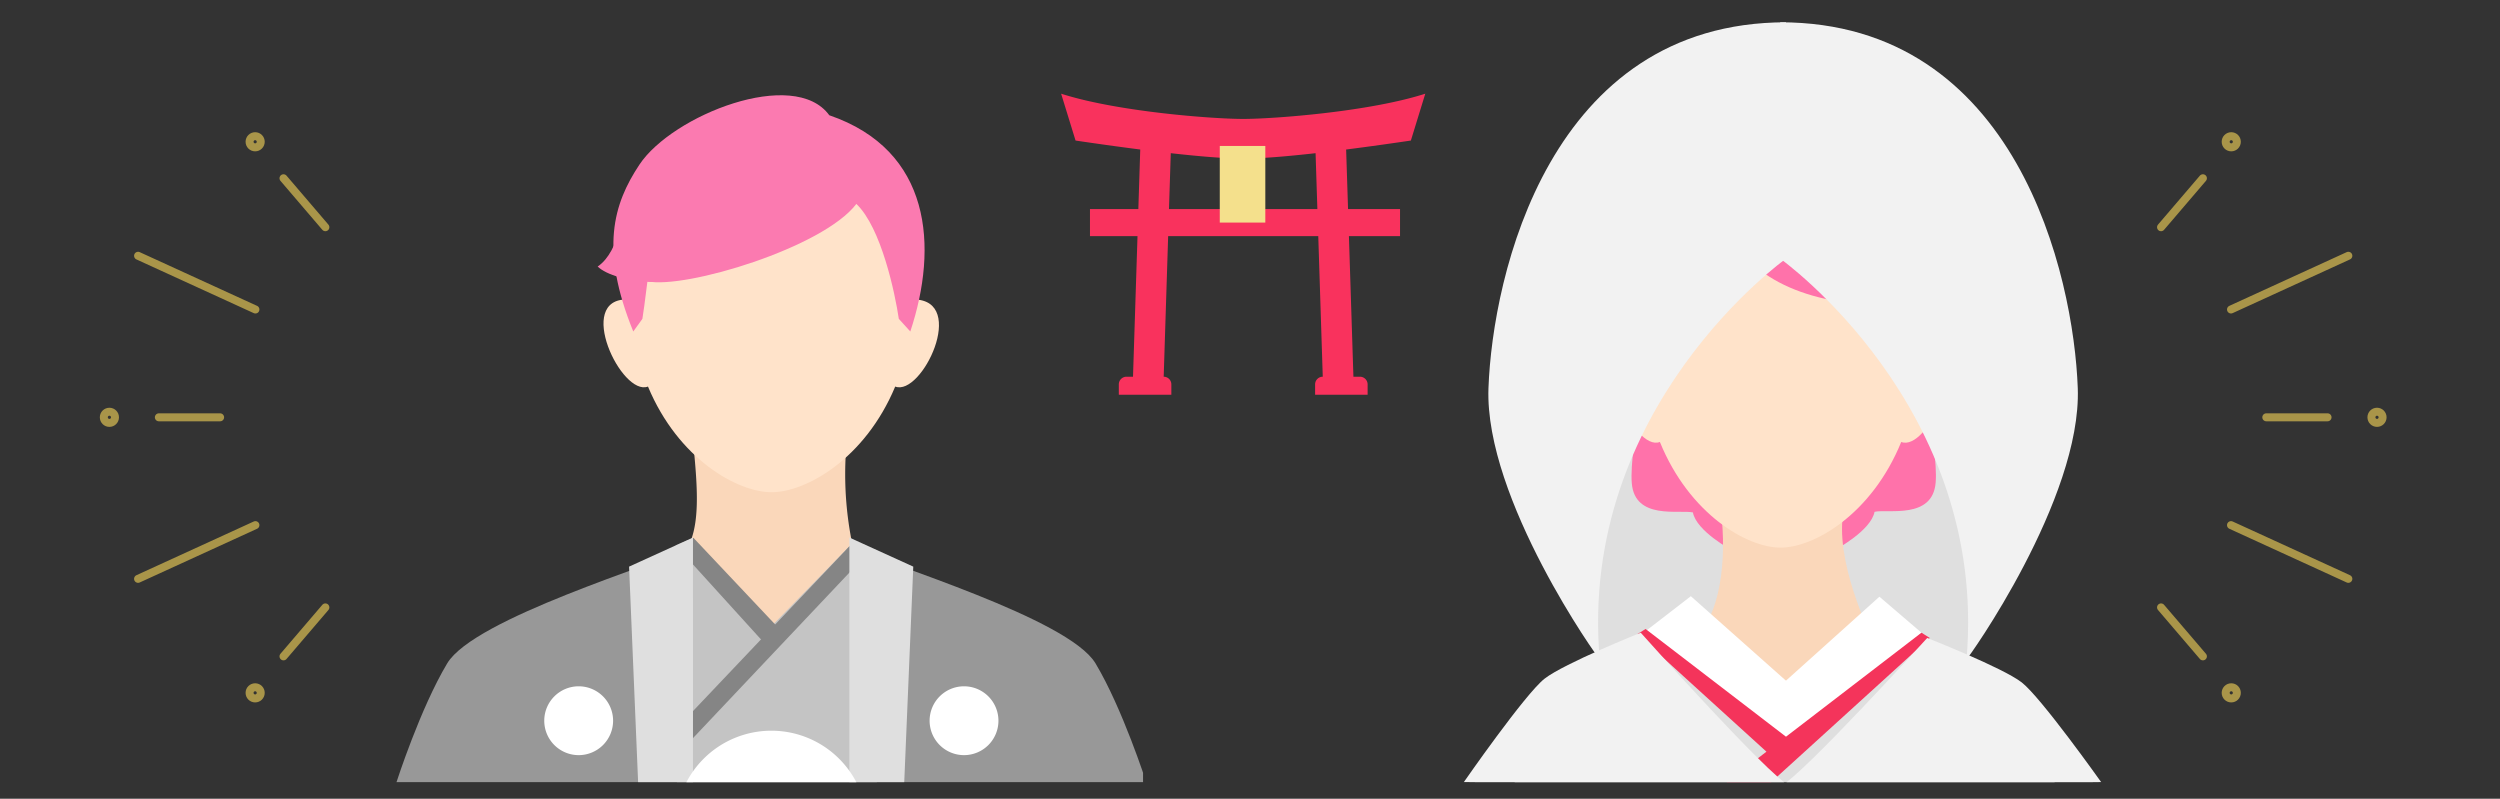
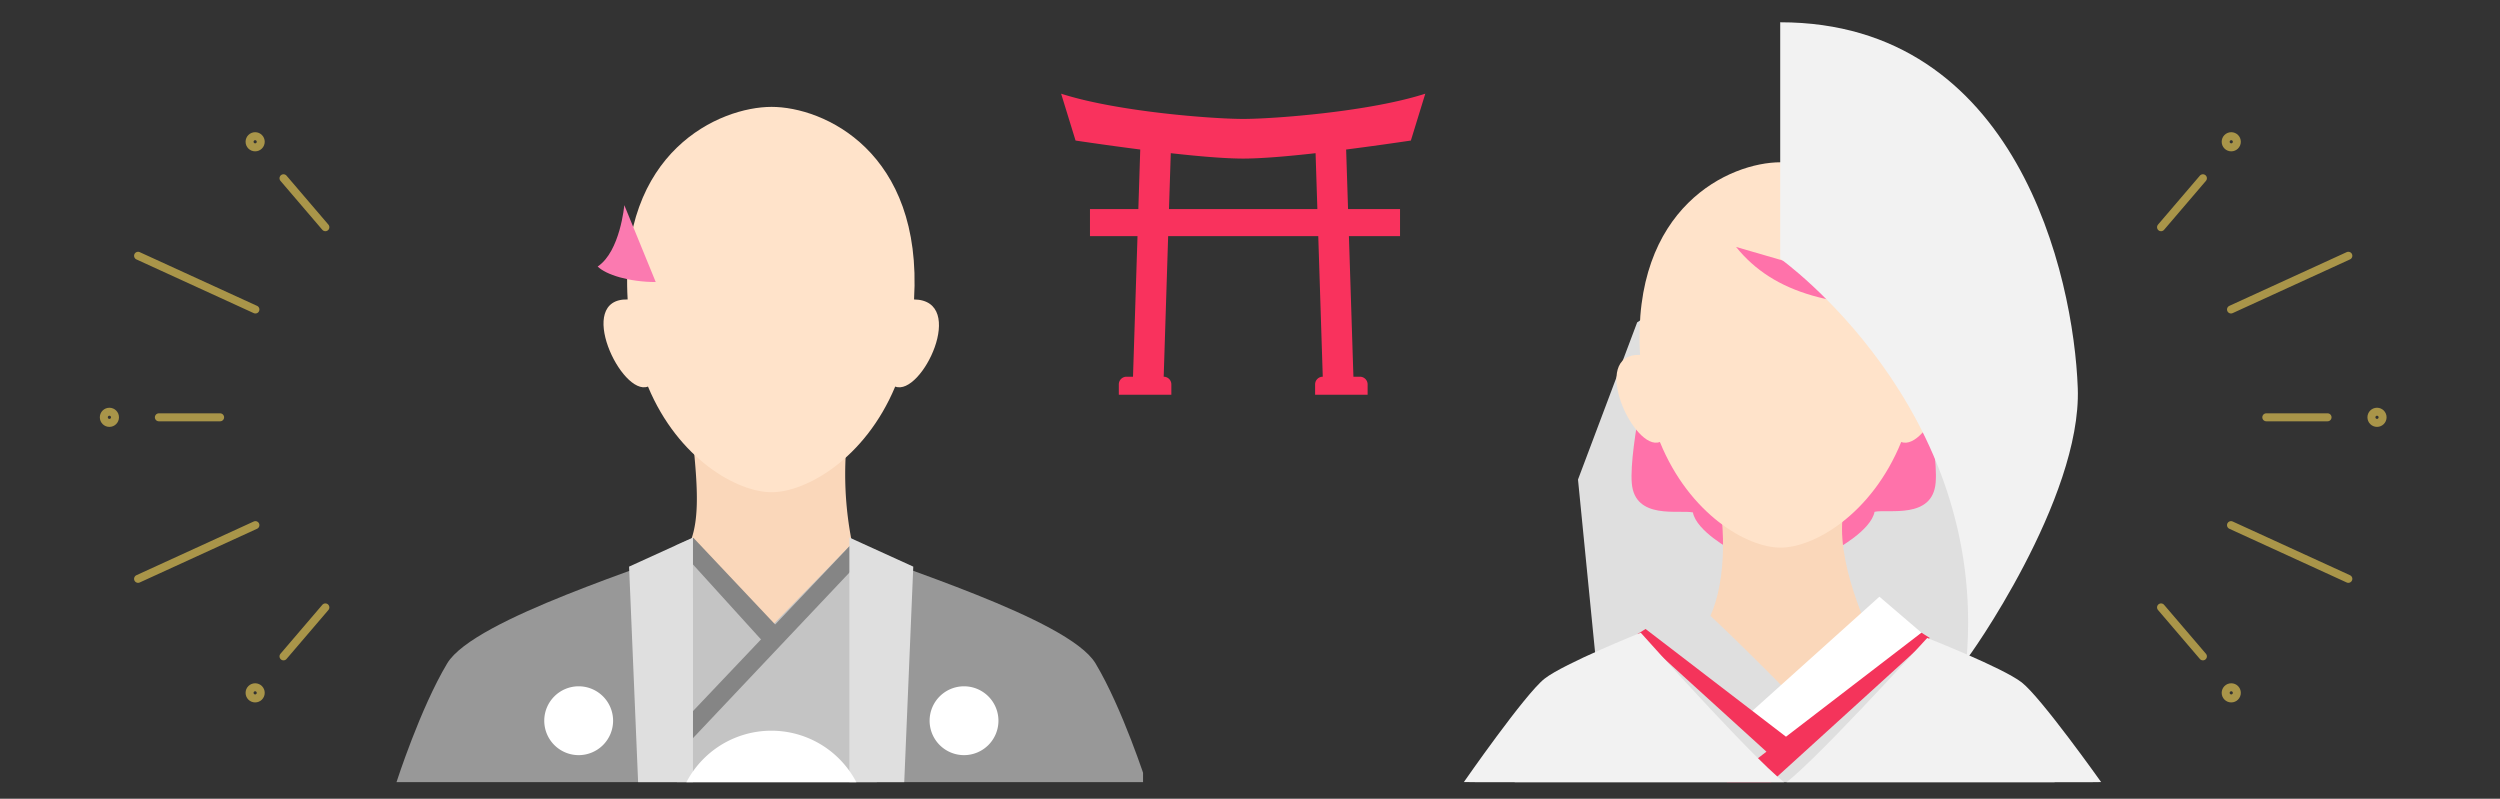
<svg xmlns="http://www.w3.org/2000/svg" width="313" height="100" viewBox="0 0 313 100">
  <rect x="0" y="0" width="313" height="100" fill="#333333" stroke="none" />
  <defs>
    <clipPath id="clip-path">
      <rect id="長方形_25583" data-name="長方形 25583" width="313" height="100" transform="translate(5256 -14468.374)" fill="none" stroke="#707070" stroke-width="1" opacity="0.498" />
    </clipPath>
    <clipPath id="clip-path-2">
      <rect id="長方形_25578" data-name="長方形 25578" width="99.103" height="86.198" fill="none" />
    </clipPath>
    <clipPath id="clip-path-3">
      <rect id="長方形_25573" data-name="長方形 25573" width="94.072" height="41.707" transform="translate(-5)" fill="none" />
    </clipPath>
    <clipPath id="clip-path-4">
      <rect id="長方形_25574" data-name="長方形 25574" width="25.029" height="30.041" fill="none" />
    </clipPath>
    <clipPath id="clip-path-5">
      <rect id="長方形_25575" data-name="長方形 25575" width="23.865" height="26.149" fill="none" />
    </clipPath>
    <clipPath id="clip-path-6">
      <rect id="長方形_25576" data-name="長方形 25576" width="13.896" height="13.983" fill="none" />
    </clipPath>
    <clipPath id="clip-path-7">
      <rect id="長方形_25580" data-name="長方形 25580" width="99.026" height="97.928" fill="#ff72aa" />
    </clipPath>
    <clipPath id="clip-path-8">
      <rect id="長方形_25579" data-name="長方形 25579" width="50.838" height="56.189" fill="none" />
    </clipPath>
    <clipPath id="clip-path-9">
      <rect id="長方形_25582" data-name="長方形 25582" width="45.593" height="37.693" fill="none" />
    </clipPath>
  </defs>
  <g id="マスクグループ_11293" data-name="マスクグループ 11293" transform="translate(-5256 14468.374)" clip-path="url(#clip-path)">
    <g id="グループ_20125" data-name="グループ 20125" transform="translate(-24.851 1989.445)">
      <g id="グループ_20123" data-name="グループ 20123" transform="translate(5551.413 -16370.375) rotate(-90)">
        <line id="線_3204" data-name="線 3204" y1="7.668" transform="translate(35.197 13.179)" fill="none" stroke="#a99549" stroke-linecap="round" stroke-linejoin="round" stroke-width="1" />
        <line id="線_3205" data-name="線 3205" y1="14.692" x2="6.725" transform="translate(14.973 8.759)" fill="none" stroke="#a99549" stroke-linecap="round" stroke-linejoin="round" stroke-width="1" />
        <line id="線_3206" data-name="線 3206" y1="5.242" x2="6.13" transform="translate(5.267 0)" fill="none" stroke="#a99549" stroke-linecap="round" stroke-linejoin="round" stroke-width="1" />
        <ellipse id="楕円形_2473" data-name="楕円形 2473" cx="0.699" cy="0.699" rx="0.699" ry="0.699" transform="translate(34.498 26.34)" fill="none" stroke="#a99549" stroke-linecap="round" stroke-linejoin="round" stroke-width="1" />
        <ellipse id="楕円形_2474" data-name="楕円形 2474" cx="0.699" cy="0.699" rx="0.699" ry="0.699" transform="translate(0 8.092)" fill="none" stroke="#a99549" stroke-linecap="round" stroke-linejoin="round" stroke-width="1" />
        <line id="線_3207" data-name="線 3207" x1="6.725" y1="14.692" transform="translate(48.696 8.759)" fill="none" stroke="#a99549" stroke-linecap="round" stroke-linejoin="round" stroke-width="1" />
        <line id="線_3208" data-name="線 3208" x1="6.13" y1="5.242" transform="translate(58.996 0)" fill="none" stroke="#a99549" stroke-linecap="round" stroke-linejoin="round" stroke-width="1" />
        <ellipse id="楕円形_2475" data-name="楕円形 2475" cx="0.699" cy="0.699" rx="0.699" ry="0.699" transform="translate(68.995 8.092)" fill="none" stroke="#a99549" stroke-linecap="round" stroke-linejoin="round" stroke-width="1" />
      </g>
      <g id="グループ_20124" data-name="グループ 20124" transform="translate(5321.588 -16440.768) rotate(90)">
        <line id="線_3209" data-name="線 3209" y1="7.668" transform="translate(35.197 13.18)" fill="none" stroke="#a99549" stroke-linecap="round" stroke-linejoin="round" stroke-width="1" />
        <line id="線_3210" data-name="線 3210" y1="14.692" x2="6.725" transform="translate(14.973 8.759)" fill="none" stroke="#a99549" stroke-linecap="round" stroke-linejoin="round" stroke-width="1" />
        <line id="線_3211" data-name="線 3211" y1="5.242" x2="6.13" transform="translate(5.267 0.001)" fill="none" stroke="#a99549" stroke-linecap="round" stroke-linejoin="round" stroke-width="1" />
        <ellipse id="楕円形_2476" data-name="楕円形 2476" cx="0.699" cy="0.699" rx="0.699" ry="0.699" transform="translate(34.498 26.341)" fill="none" stroke="#a99549" stroke-linecap="round" stroke-linejoin="round" stroke-width="1" />
        <ellipse id="楕円形_2477" data-name="楕円形 2477" cx="0.699" cy="0.699" rx="0.699" ry="0.699" transform="translate(0 8.093)" fill="none" stroke="#a99549" stroke-linecap="round" stroke-linejoin="round" stroke-width="1" />
        <line id="線_3212" data-name="線 3212" x1="6.725" y1="14.692" transform="translate(48.695 8.759)" fill="none" stroke="#a99549" stroke-linecap="round" stroke-linejoin="round" stroke-width="1" />
        <line id="線_3213" data-name="線 3213" x1="6.13" y1="5.242" transform="translate(58.996 0.001)" fill="none" stroke="#a99549" stroke-linecap="round" stroke-linejoin="round" stroke-width="1" />
        <ellipse id="楕円形_2478" data-name="楕円形 2478" cx="0.699" cy="0.699" rx="0.699" ry="0.699" transform="translate(68.995 8.093)" fill="none" stroke="#a99549" stroke-linecap="round" stroke-linejoin="round" stroke-width="1" />
      </g>
    </g>
    <g id="グループ_20146" data-name="グループ 20146" transform="translate(5303.007 -14456.645)" clip-path="url(#clip-path-2)">
      <g id="グループ_20145" data-name="グループ 20145" transform="translate(-5244.468 14445.481)">
        <path id="パス_28663" data-name="パス 28663" d="M96.9,258.5s-16.44-7.362-12.5-10.117,2.676-10.365,1.98-17.975h19.9a43.369,43.369,0,0,0,.839,17.975c1.158,4.494-12.475,12.178-12.475,12.178" transform="translate(5197.569 -14635.245)" fill="#fad7ba" stroke="rgba(0,0,0,0)" stroke-width="1" />
        <g id="グループ_20128" data-name="グループ 20128" transform="translate(5251.499 -14400.99)" style="isolation: isolate">
          <g id="グループ_20127" data-name="グループ 20127">
            <g id="グループ_20126" data-name="グループ 20126" clip-path="url(#clip-path-3)">
              <path id="パス_28664" data-name="パス 28664" d="M477.447,244.9s-2.971-9.243-6.353-14.879-26.151-12.4-30.811-14.654l-9.493,11.559-10.045-11.559c-4.66,2.254-27.429,9.018-30.811,14.654s-6.353,14.879-6.353,14.879Z" transform="translate(-387.978 -203.192)" fill="#989898" />
            </g>
          </g>
        </g>
        <g id="グループ_20131" data-name="グループ 20131" transform="translate(5282.21 -14389.324)" style="isolation: isolate">
          <g id="グループ_20130" data-name="グループ 20130">
            <g id="グループ_20129" data-name="グループ 20129" clip-path="url(#clip-path-4)">
              <path id="パス_28665" data-name="パス 28665" d="M502.384,245.869l9.693,10.6,9.845-10.093,3.436,1.391V275.91H500.328V246.377Z" transform="translate(-500.328 -245.869)" fill="#c4c4c4" />
            </g>
          </g>
        </g>
        <g id="グループ_20134" data-name="グループ 20134" transform="translate(5282.171 -14388.816)" style="isolation: isolate">
          <g id="グループ_20133" data-name="グループ 20133">
            <g id="グループ_20132" data-name="グループ 20132" clip-path="url(#clip-path-5)">
              <path id="パス_28666" data-name="パス 28666" d="M521.819,247.727l-21.632,22.795.039,3.354,23.826-25.214Z" transform="translate(-500.187 -247.727)" fill="#858585" />
            </g>
          </g>
        </g>
        <g id="グループ_20137" data-name="グループ 20137" transform="translate(5282.045 -14389.874)" style="isolation: isolate">
          <g id="グループ_20136" data-name="グループ 20136">
            <g id="グループ_20135" data-name="グループ 20135" clip-path="url(#clip-path-6)">
              <path id="パス_28667" data-name="パス 28667" d="M501.96,243.858l11.662,12.363-2.056,1.621-11.84-13.049Z" transform="translate(-499.727 -243.858)" fill="#858585" />
            </g>
          </g>
        </g>
        <g id="グループ_20140" data-name="グループ 20140" transform="translate(5303.803 -14389.91)" style="isolation: isolate">
          <g id="グループ_20139" data-name="グループ 20139">
            <g id="グループ_20138" data-name="グループ 20138">
              <path id="パス_28668" data-name="パス 28668" d="M579.321,243.727l8,3.641-1.131,26.986h-6.871Z" transform="translate(-579.321 -243.727)" fill="#dfdfdf" />
            </g>
          </g>
        </g>
        <path id="パス_28669" data-name="パス 28669" d="M448.194,316.17a4.309,4.309,0,1,1-4.309-4.309,4.309,4.309,0,0,1,4.309,4.309" transform="translate(4826.026 -14683.146)" fill="#fff" />
        <path id="パス_28670" data-name="パス 28670" d="M624.687,316.17a4.309,4.309,0,1,1-4.309-4.309,4.309,4.309,0,0,1,4.309,4.309" transform="translate(4697.779 -14683.146)" fill="#fff" />
        <rect id="長方形_25577" data-name="長方形 25577" width="99.103" height="86.198" transform="translate(5244.468 -14445.481)" fill="none" />
        <path id="パス_28671" data-name="パス 28671" d="M495.316,70.6c1.093-18.557-11.349-24.11-17.836-24.11s-19.114,5.553-18.021,24.11c-6.629-.151-.771,12.187,2.545,10.906h0c3.786,9.081,11.2,13.23,15.476,13.23s11.69-4.148,15.476-13.23h0c3.316,1.281,9.1-10.806,2.36-10.906" transform="translate(4816.584 -14490.319)" fill="#ffe3ca" />
        <g id="グループ_20141" data-name="グループ 20141" transform="translate(38.002 74.811)">
          <path id="パス_28672" data-name="パス 28672" d="M28.489,39.143c-3.314,0-6.242-.916-7.27-1.944,2.826-1.884,3.335-7.681,3.335-7.681Z" transform="translate(5213.069 -14535.853)" fill="#fb7ab0" />
-           <path id="パス_28673" data-name="パス 28673" d="M54.489,2.7C50.09-3.351,34.82,2.7,30.717,8.884c-3.271,4.927-4.965,10.556-.77,20.891l1.141-1.582c.279-1.89.163-1,.632-4.7,4.753.994,22.024-4.223,26.158-9.692,3.124,2.978,4.846,11.21,5.315,14.391l1.439,1.582C68.164,19.14,67.277,7.081,54.489,2.7" transform="translate(5208.797 -14520.292)" fill="#fb7ab0" />
        </g>
        <g id="グループ_20144" data-name="グループ 20144" transform="translate(5276.219 -14389.91)" style="isolation: isolate">
          <g id="グループ_20143" data-name="グループ 20143" transform="translate(0 0)">
            <g id="グループ_20142" data-name="グループ 20142">
              <path id="パス_28674" data-name="パス 28674" d="M587.323,243.727l-8,3.641,1.131,26.986h6.871Z" transform="translate(-579.321 -243.727)" fill="#dfdfdf" />
            </g>
          </g>
        </g>
        <path id="パス_28675" data-name="パス 28675" d="M523.683,344.193a12,12,0,1,1-12-12,12,12,0,0,1,12,12" transform="translate(4782.354 -14697.919)" fill="#fff" />
      </g>
    </g>
    <g id="グループ_20151" data-name="グループ 20151" transform="translate(5428.045 -14468.374)">
      <g id="グループ_20150" data-name="グループ 20150" transform="translate(0 0)" clip-path="url(#clip-path-7)">
        <g id="グループ_20149" data-name="グループ 20149" transform="translate(25.522 28.522)" style="isolation: isolate">
          <g id="グループ_20148" data-name="グループ 20148">
            <g id="グループ_20147" data-name="グループ 20147" clip-path="url(#clip-path-8)">
              <path id="パス_28676" data-name="パス 28676" d="M95.511,157.6l2.793,2.931h43.12l2.778-9.812-3.5-37.733-22.023-8.645-17.907,11.835-7.41,19.681Z" transform="translate(-93.364 -104.339)" fill="#dfdfdf" />
            </g>
          </g>
        </g>
        <path id="パス_28677" data-name="パス 28677" d="M121.627,181.855s-4.6-2.054-5.207-4.377c-1.733-.242-7.167,1.465-7.881-3.089S110,156.526,110,156.526l11.28.329,6.6-.948L124.5,180.062Z" transform="matrix(0.998, 0.07, -0.07, 0.998, -63.858, -121.117)" fill="#ff72aa" />
        <path id="パス_28678" data-name="パス 28678" d="M201.232,181.855s4.6-2.054,5.207-4.377c1.733-.242,7.167,1.465,7.881-3.089s-1.457-17.863-1.457-17.863l-11.28.329-6.6-.948,3.375,24.155Z" transform="matrix(0.998, -0.07, 0.07, 0.998, -155.801, -98.596)" fill="#ff72aa" />
        <path id="パス_28679" data-name="パス 28679" d="M105.808,245.851s-4.578-8.9-3.981-15.443h-15.1c.6,6.538-.6,13.076-3.981,15.443s12.1,8.692,12.1,8.692" transform="translate(-43.197 -165.413)" fill="#fad7ba" stroke="rgba(0,0,0,0)" stroke-width="1" />
        <path id="パス_28680" data-name="パス 28680" d="M110.554,280.145a7.073,7.073,0,0,1-1.783-1.6l-11.463,9.215s-6.386-6.5-10.432-10.153a7.632,7.632,0,0,1-2.446,2.542c-3.833,2.367-23.446,6.425-20.741,19.5h67.6c2.705-13.076-16.908-17.134-20.741-19.5" transform="translate(-46.095 -201.718)" fill="#dfdfdf" />
        <path id="パス_28681" data-name="パス 28681" d="M187.071,273.3l5.265,4.507L174.983,293.4l-4.592-5.112Z" transform="translate(-123.814 -198.594)" fill="#fff" />
-         <path id="パス_28682" data-name="パス 28682" d="M130.332,273.061l-5.535,4.274,18,15.988,4.563-5.137Z" transform="translate(-90.683 -198.418)" fill="#fff" />
        <path id="合体_58" data-name="合体 58" d="M-5028.9,14476.188l5.576-4.287-16.178-14.707,1.043-.658,17.582,13.49-2.447,1.875,2.447-1.875,0,0,16.962-13.023,1.043.658-15.62,14.2-2.44,2.215-2.316,2.107Z" transform="translate(5072.438 -14377.79)" fill="#f4345b" />
        <path id="パス_28687" data-name="パス 28687" d="M186.353,310.708c2.714-1.337,18.3-18.51,18.3-18.51s9.416,3.7,11.822,5.553,9.952,12.487,9.952,12.487Z" transform="translate(-135.412 -212.323)" fill="#f2f2f2" />
        <path id="パス_28688" data-name="パス 28688" d="M87.2,308.972c-2.764-1.385-18.643-19.182-18.643-19.182s-9.592,3.836-12.042,5.755-10.1,12.94-10.1,12.94Z" transform="translate(-35.18 -210.574)" fill="#f2f2f2" />
        <path id="パス_28689" data-name="パス 28689" d="M494.39,70.6c1.067-18.557-11.079-24.11-17.411-24.11S458.32,52.048,459.387,70.6c-6.472-.151-.752,12.187,2.484,10.906h0c3.7,9.081,10.933,13.23,15.108,13.23s11.411-4.148,15.108-13.23h0c3.237,1.281,8.881-10.806,2.3-10.906" transform="translate(-426.098 -26.173)" fill="#ffe3ca" />
        <path id="パス_28690" data-name="パス 28690" d="M130.27,84.938C135,90.8,142.685,92.892,155.64,92.3h0" transform="translate(-84.959 -54.02)" fill="#ff72aa" />
        <path id="パス_28691" data-name="パス 28691" d="M185.976,39.809s26.07,18.542,23.326,50.152c.124.058,14.434-20.067,13.928-33.944-.514-14.1-7.615-45.8-37.254-45.8" transform="translate(-135.138 -7.427)" fill="#f2f2f2" />
-         <path id="パス_28692" data-name="パス 28692" d="M89.572,39.809S63.5,58.352,66.246,89.962c-.124.058-14.434-20.067-13.928-33.944.514-14.1,7.615-45.8,37.254-45.8" transform="translate(-38.007 -7.427)" fill="#f2f2f2" />
      </g>
    </g>
    <g id="グループ_20153" data-name="グループ 20153" transform="translate(5388.853 -14456.645)">
      <g id="グループ_20152" data-name="グループ 20152" clip-path="url(#clip-path-9)">
        <path id="パス_28693" data-name="パス 28693" d="M43.788,5.867,45.593,0c-7,2.257-18.96,3.16-22.8,3.16S7,2.256,0,0L1.806,5.867c2.31.342,5.171.749,8.1,1.123l-.238,7.454H3.611V17.83H9.563L9,35.435H8.182a.959.959,0,0,0-.959.959v1.3H13.8v-1.3a.959.959,0,0,0-.959-.959L13.4,17.83H32.194l.563,17.605a.959.959,0,0,0-.959.959v1.3h6.574v-1.3a.959.959,0,0,0-.959-.959h-.818L36.031,17.83h6.4V14.444H35.923L35.684,6.99c2.933-.374,5.794-.781,8.1-1.123m-30.28,8.577.224-6.995c3.5.392,6.8.675,9.065.675s5.567-.282,9.065-.675l.224,6.995Z" transform="translate(0 0.001)" fill="#f9325d" />
-         <rect id="長方形_25581" data-name="長方形 25581" width="5.703" height="9.593" transform="translate(19.862 6.545)" fill="#f4e08c" />
      </g>
    </g>
  </g>
</svg>